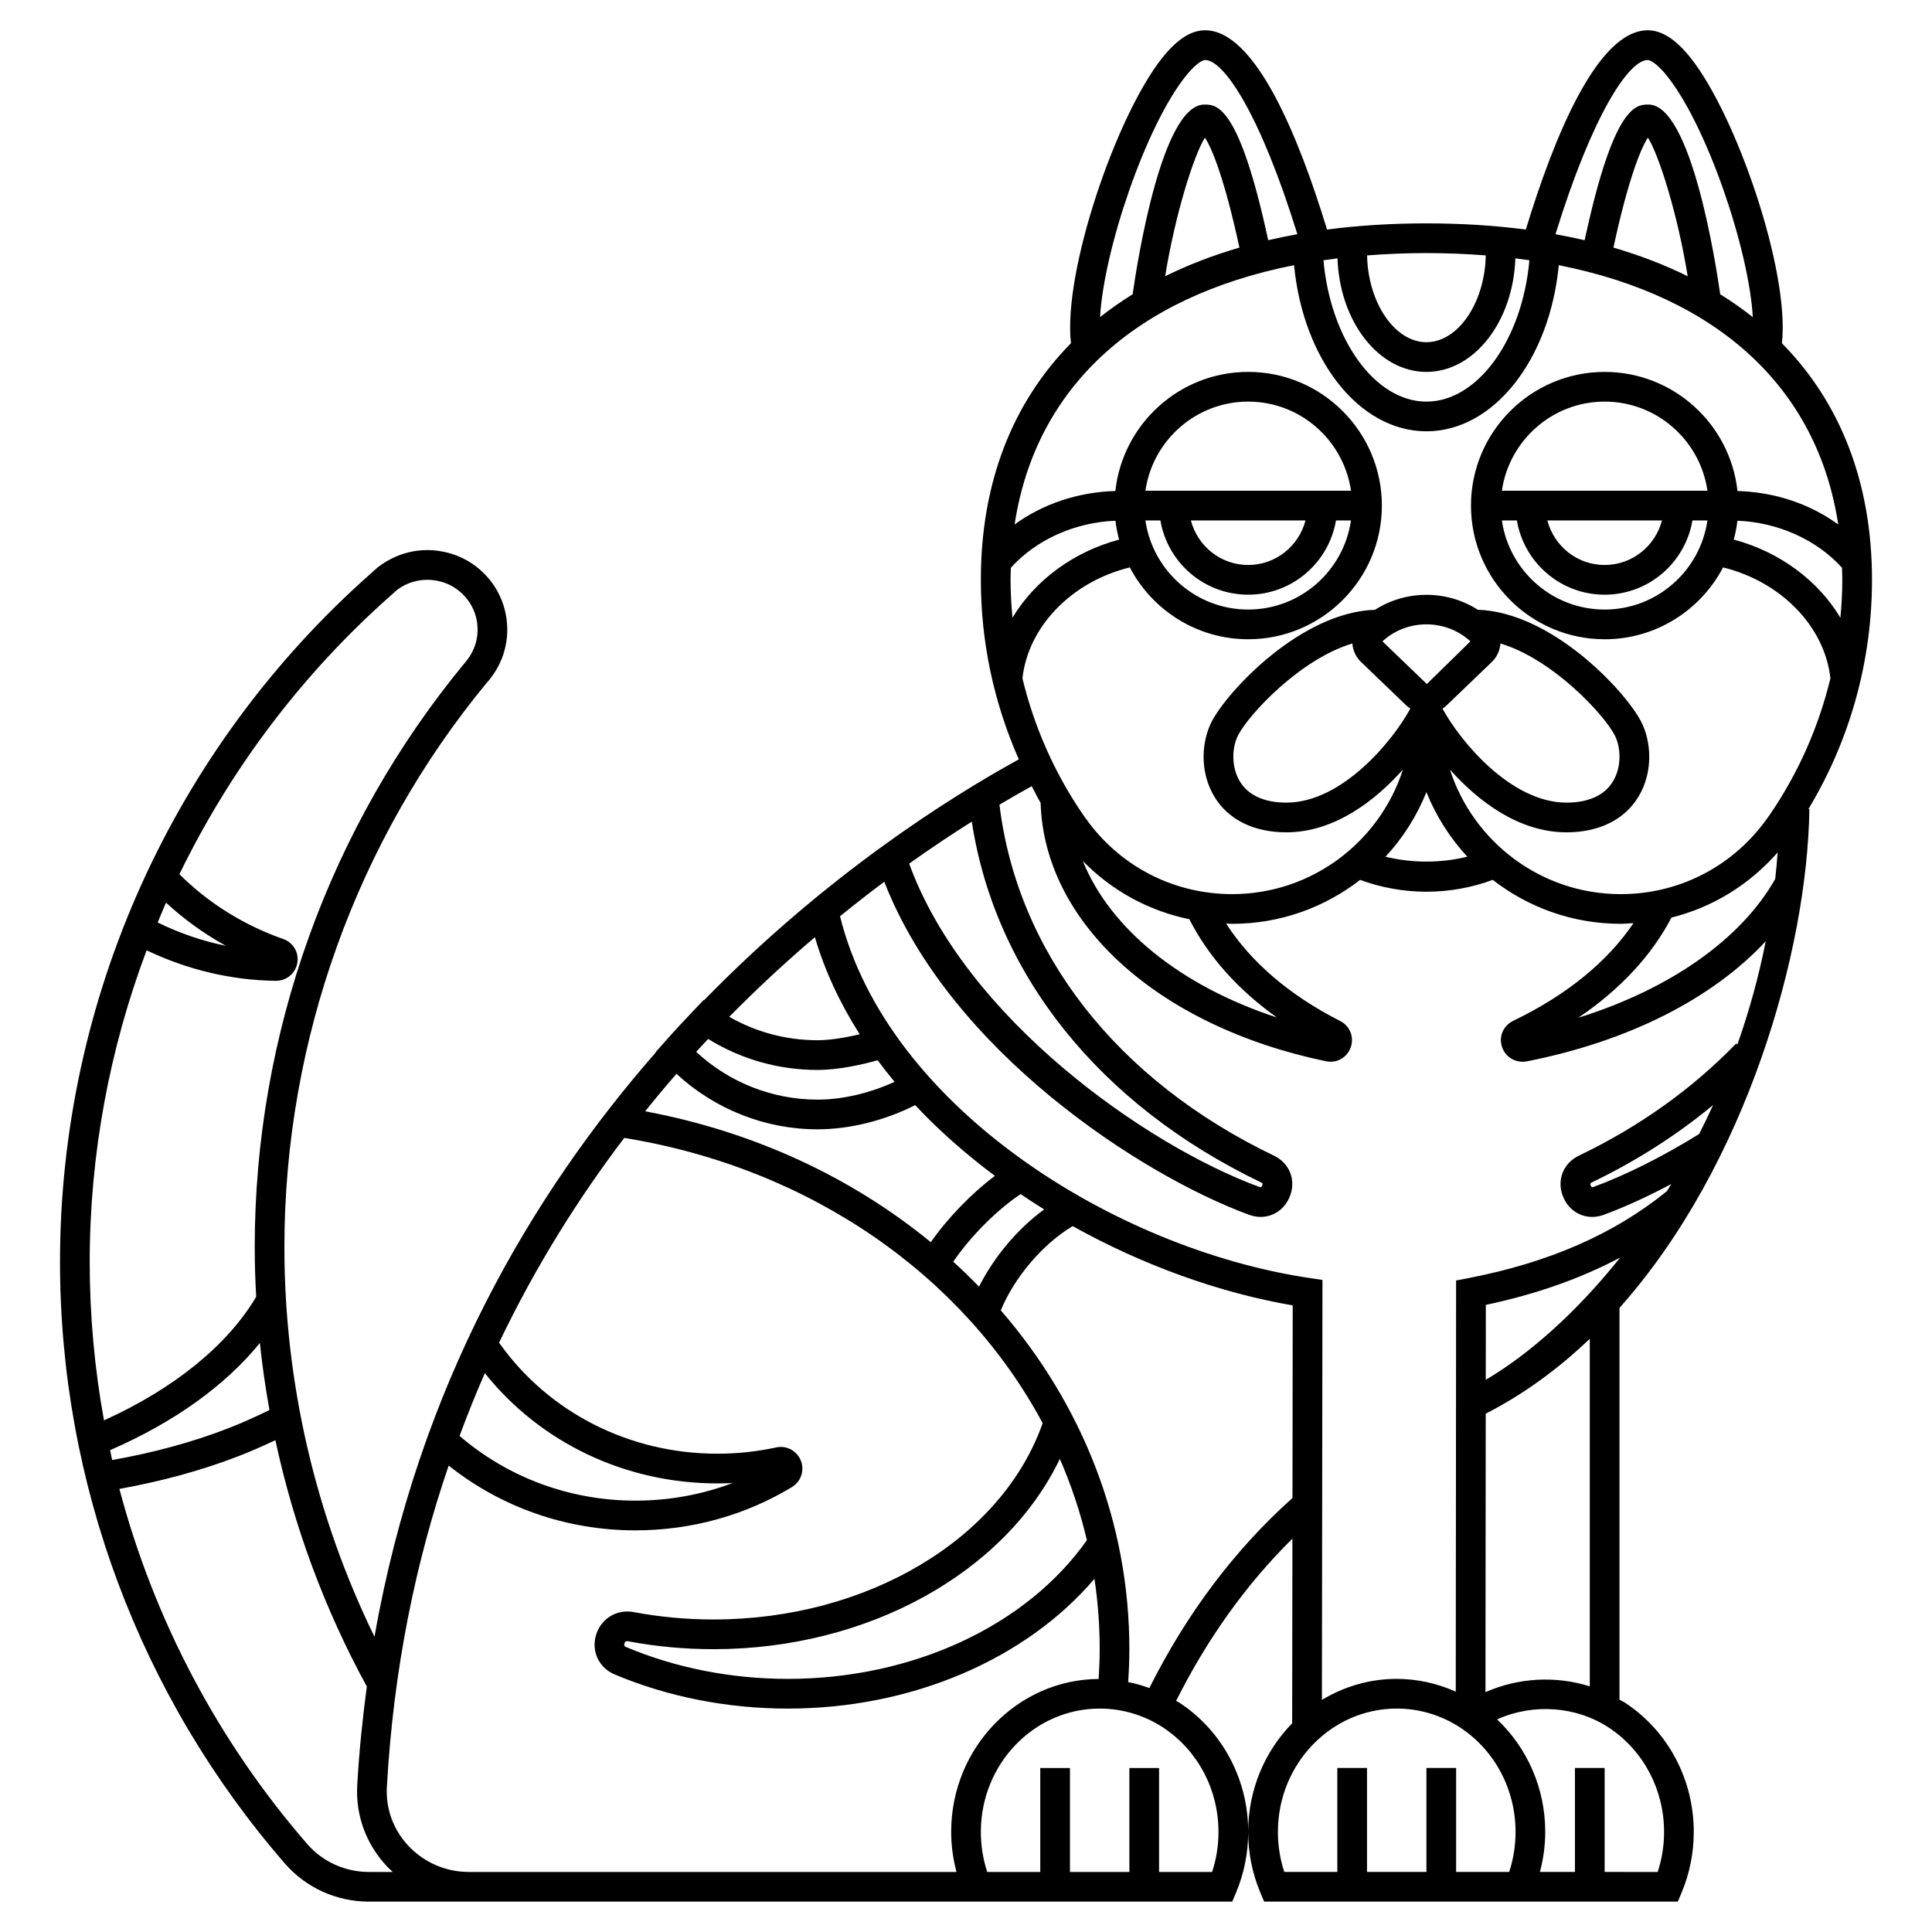
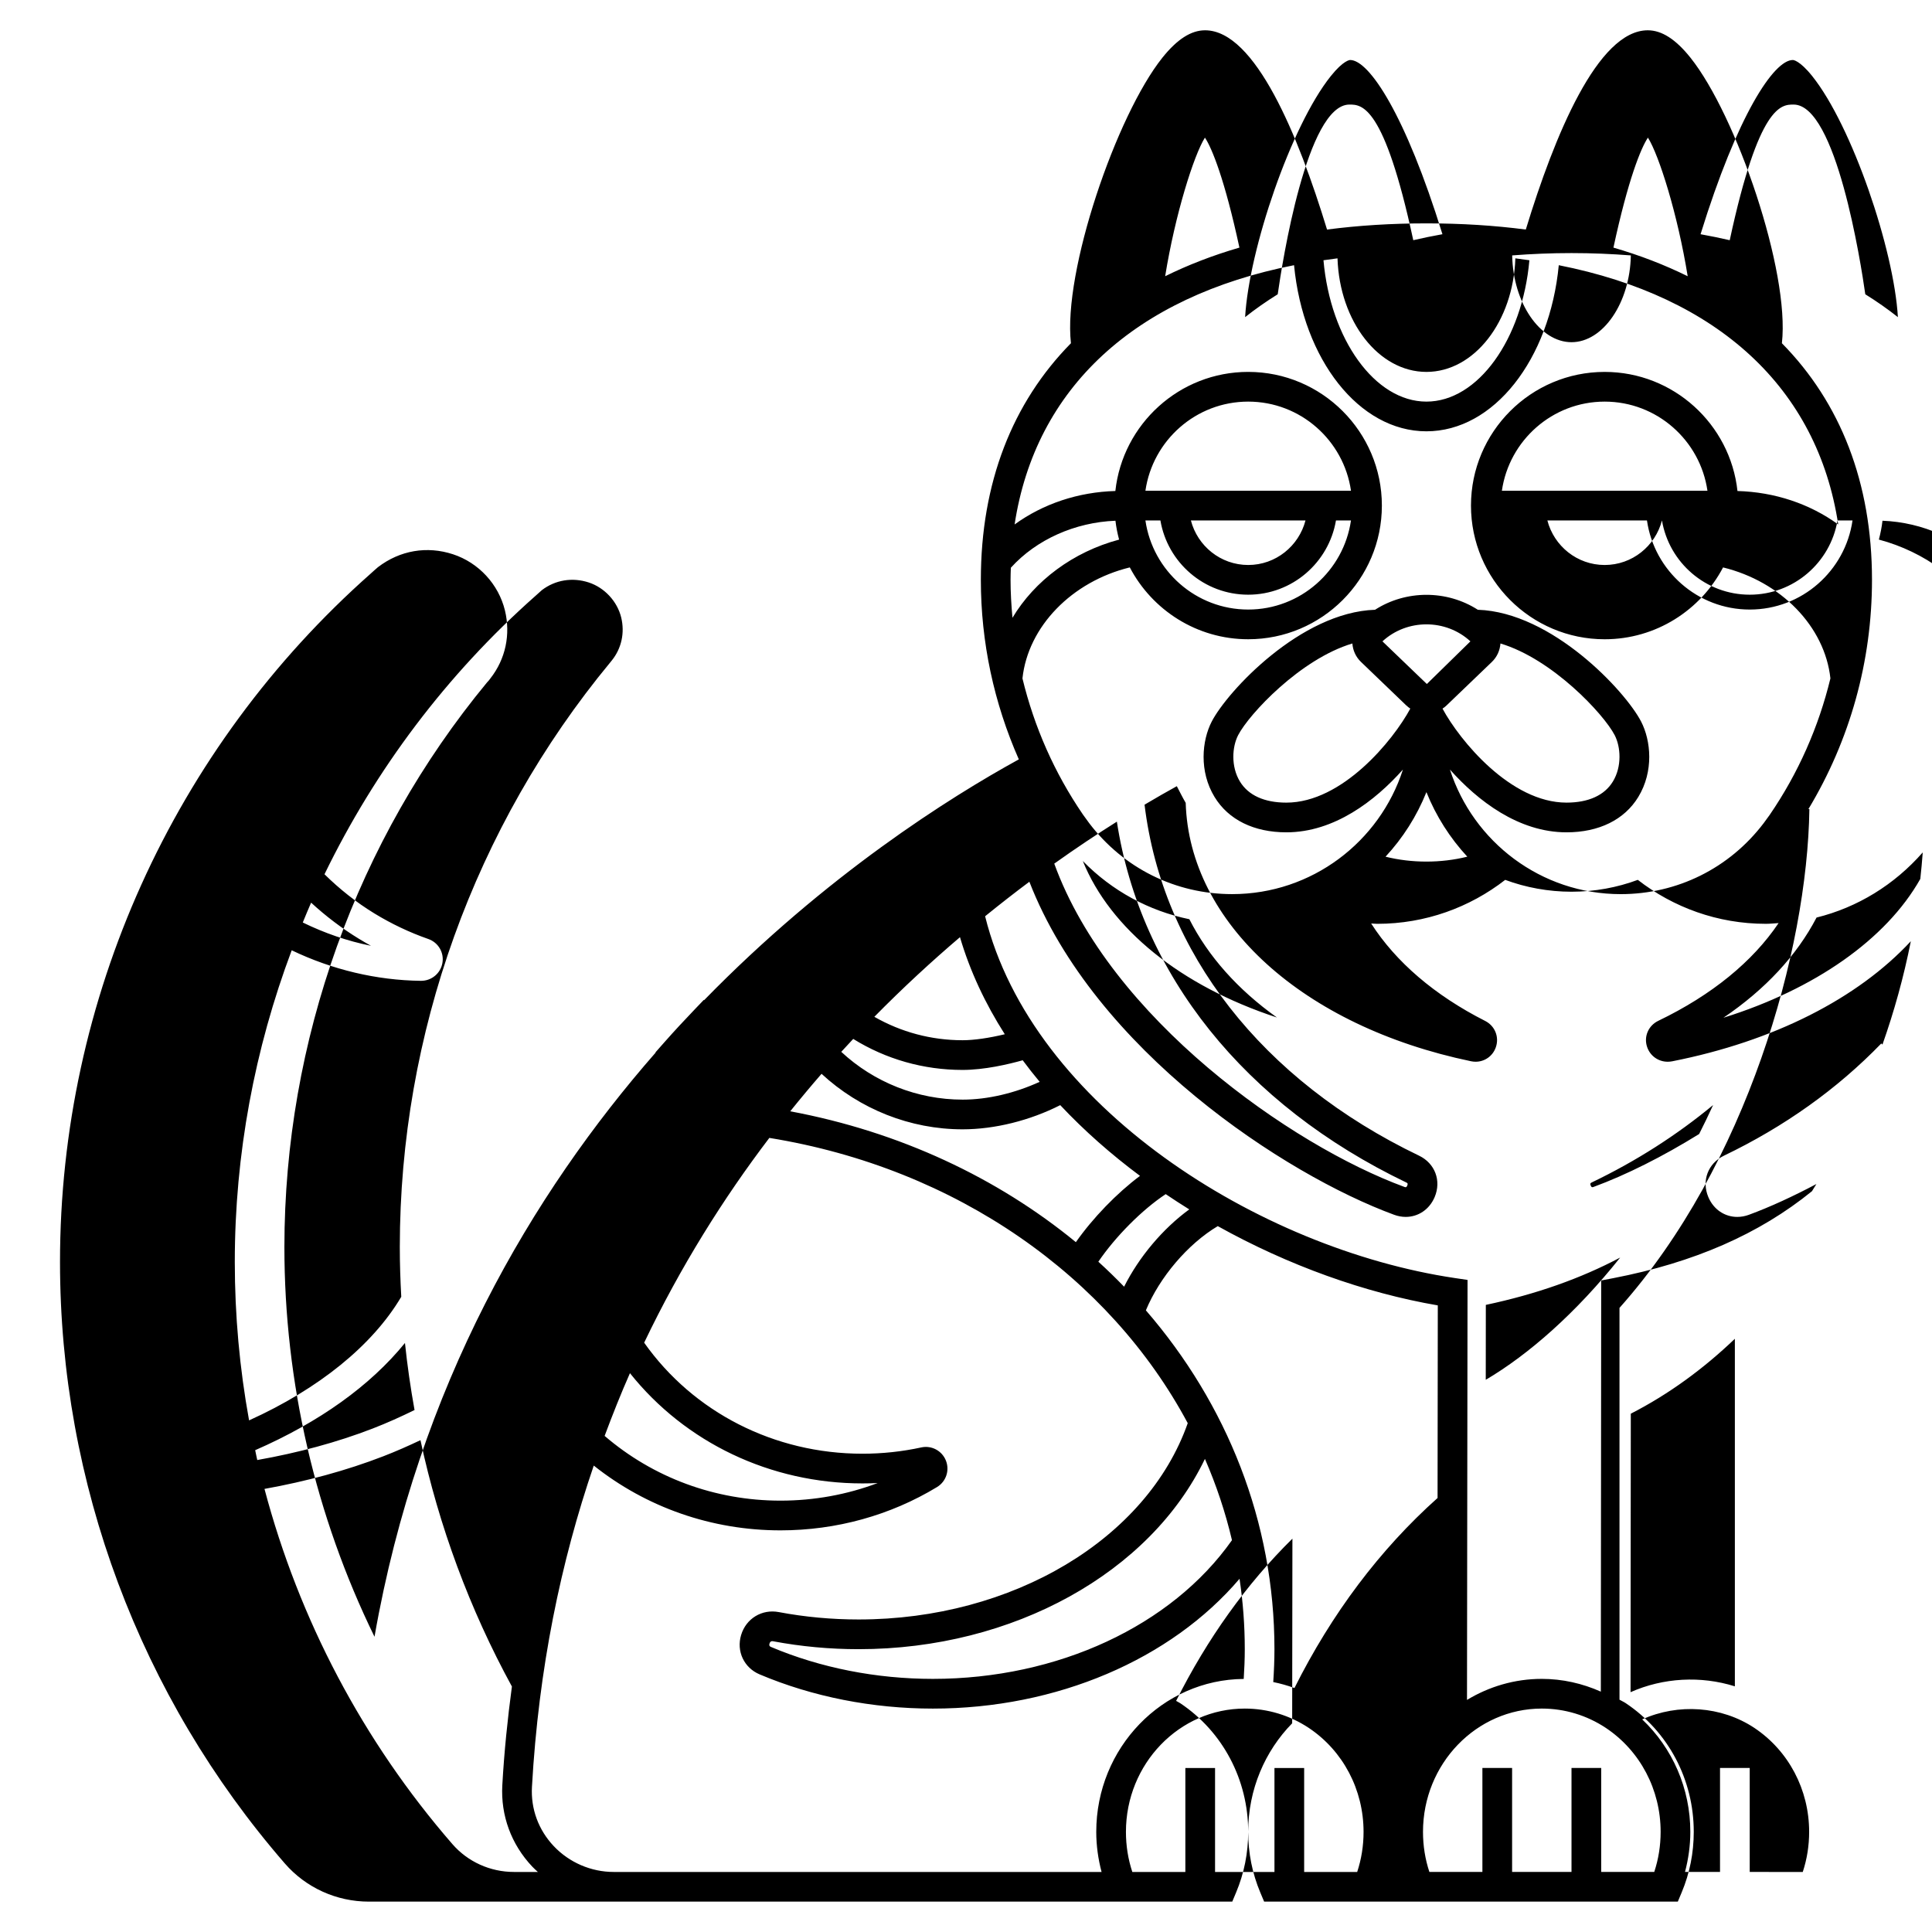
<svg xmlns="http://www.w3.org/2000/svg" fill="#000000" width="800px" height="800px" version="1.1" viewBox="144 144 512 512">
-   <path d="m623.51 358.43-0.266-0.004c11.012-18.305 16.852-39.16 16.852-60.766 0-25.727-8.355-46.938-23.875-62.699 2.148-19.004-12.043-60.422-24.246-75.691-3.898-4.871-7.594-7.242-11.297-7.242-13.254 0-24.711 27.844-32.324 52.805-8.289-1.082-17.078-1.637-26.336-1.637s-18.047 0.555-26.34 1.637c-7.613-24.961-19.066-52.805-32.324-52.805-3.703 0-7.398 2.371-11.297 7.242-12.203 15.27-26.398 56.688-24.246 75.691-15.52 15.762-23.875 36.973-23.875 62.699 0 16.551 3.473 32.641 10.062 47.582-18.363 10.086-51.094 30.684-83.398 63.809l-0.09-0.062-2.356 2.461c-2.711 2.832-5.422 5.742-8.102 8.777l-2.344 2.656 0.051 0.055c-32.738 37.414-62.867 88.324-74.512 154.82-15.641-32.012-23.879-67.449-23.879-103.27 0-54.598 19.16-107.84 53.703-149.64 0.352-0.352 0.645-0.703 0.898-1.078 3.996-5.078 5.394-11.617 3.848-17.988-1.691-6.953-6.969-12.664-13.777-14.898-6.852-2.246-14.02-1.062-19.883 3.426-0.66 0.574-1.324 1.148-1.918 1.703-52.324 46.293-82.336 112.79-82.336 182.41 0 58.547 21.164 115.17 59.594 159.43 5.574 6.414 13.684 10.098 22.266 10.098h228.8l1.012-2.414c2.133-5.078 3.211-10.488 3.211-16.086 0-13.812-6.731-26.551-18.02-34.09-0.348-0.23-0.727-0.391-1.082-0.609 8.266-16.484 18.586-30.926 30.82-42.992l-0.066 48.93c-7.191 7.348-11.656 17.527-11.656 28.762 0 5.598 1.078 11.008 3.211 16.086l1.016 2.414h109.63l1.012-2.414c2.133-5.078 3.211-10.488 3.211-16.086 0-13.812-6.731-26.551-18.02-34.09-0.531-0.355-1.113-0.602-1.66-0.926v-103.83c33.668-37.809 49.777-94.621 50.324-132.19zm-85.77 151.23 0.02-19.852c13.348-2.832 25.133-6.992 35.602-12.543-11.676 14.66-24.25 25.695-35.621 32.395zm56.547-65.133c-9.695 6-19.359 10.852-27.973 14.016-0.277 0.098-0.535 0.199-0.77-0.363-0.238-0.566 0.012-0.688 0.281-0.82 11.793-5.66 22.543-12.547 32.16-20.508-1.188 2.621-2.434 5.168-3.699 7.676zm-91.895-130c0.137 1.852 0.914 3.57 2.273 4.879l12.004 11.531c0.336 0.324 0.695 0.594 1.074 0.848-4.555 8.465-18.035 24.918-32.844 24.918-5.82 0-10.082-1.934-12.305-5.594-2.426-3.981-2.074-9.188-0.477-12.281 2.891-5.59 16.512-20.191 30.273-24.301zm36.965 4.894c1.367-1.316 2.141-3.039 2.277-4.891 13.762 4.109 27.387 18.711 30.277 24.301 1.598 3.09 1.949 8.297-0.477 12.277-2.223 3.66-6.477 5.594-12.301 5.594-14.809 0-28.285-16.449-32.852-24.91 0.379-0.246 0.738-0.523 1.074-0.848zm-17.227 5.848-11.766-11.305c6.496-6.008 16.812-6.008 23.309 0zm6.117 22.672c7.375 8.281 18.195 16.633 30.887 16.633 8.594 0 15.352-3.328 19.031-9.371 4.137-6.797 3.356-14.938 0.742-19.988-4.16-8.051-23.602-28.973-43.266-29.621-8.211-5.277-19.023-5.281-27.242 0-19.668 0.641-39.117 21.574-43.277 29.617-2.613 5.051-3.394 13.191 0.742 19.988 3.68 6.047 10.441 9.375 19.035 9.375 12.691 0 23.512-8.352 30.891-16.637-6.16 19.125-24.109 33.012-45.258 33.012-14.98 0-28.789-6.852-37.863-18.773-0.535-0.711-1.066-1.461-1.672-2.301-7.562-11.043-12.93-23.254-16.039-36.09 1.477-13.762 13.113-25.668 28.449-29.418 5.926 11.301 17.758 19.039 31.375 19.039 19.531 0 35.426-15.895 35.426-35.426s-15.895-35.426-35.426-35.426c-18.227 0-33.27 13.844-35.203 31.562-9.883 0.285-19.156 3.398-26.699 8.867 5.5-36.16 31.879-60.383 74.055-68.707 2.41 25.023 17.242 44.023 35.082 44.023s32.672-19.004 35.074-44.02c42.18 8.328 68.559 32.547 74.055 68.707-7.543-5.477-16.812-8.586-26.699-8.867-1.926-17.719-16.969-31.562-35.199-31.562-19.531 0-35.426 15.895-35.426 35.426s15.895 35.426 35.426 35.426c13.617 0 25.449-7.738 31.379-19.039 15.332 3.75 26.969 15.652 28.449 29.414-3.117 12.852-8.5 25.086-16.105 36.188-0.539 0.746-1.07 1.496-1.59 2.184-9.094 11.945-22.898 18.797-37.879 18.797-21.148-0.004-39.098-13.887-45.254-33.012zm4.602 23.086c-6.957 1.734-14.703 1.738-21.668 0.004 4.59-4.953 8.285-10.742 10.836-17.113 2.547 6.371 6.246 12.156 10.832 17.109zm-73.656 16.578c4.992 9.836 12.859 18.672 23.207 26.043-25.602-8.395-44.176-23.535-51.445-41.473 7.734 7.918 17.512 13.215 28.238 15.43zm-47.387-89.941c0-1.082 0.043-2.141 0.078-3.207 6.781-7.504 17.07-12.047 27.723-12.457 0.191 1.707 0.531 3.375 0.965 5-12.199 3.254-22.387 10.906-28.258 20.715-0.305-3.328-0.508-6.676-0.508-10.051zm39.715-15.746c1.883 11.152 11.578 19.68 23.262 19.68s21.375-8.531 23.262-19.68h3.977c-1.922 13.332-13.387 23.617-27.238 23.617s-25.316-10.285-27.238-23.617zm8.078 0h30.371c-1.758 6.769-7.871 11.809-15.184 11.809-7.316 0-13.43-5.039-15.188-11.809zm-12.051-7.871c1.922-13.332 13.387-23.617 27.238-23.617 13.852 0 25.316 10.285 27.238 23.617zm5.231-56.844c2.644-16.367 7.602-32.074 10.539-36.734 1.879 2.828 5.258 11.145 9.141 29.148-7.066 2.055-13.625 4.594-19.68 7.586zm41.953-4.234c1.23-0.176 2.465-0.355 3.719-0.508 0.551 16.715 10.895 30.098 23.566 30.098s23.016-13.383 23.566-30.098c1.254 0.152 2.488 0.332 3.719 0.508-1.852 20.945-13.641 37.461-27.285 37.461-13.648 0-25.434-16.516-27.285-37.461zm76.844-3.352c3.879-18.004 7.258-26.32 9.141-29.148 2.941 4.66 7.898 20.363 10.539 36.734-6.055-2.992-12.617-5.531-19.68-7.586zm-29.562 64.43c1.922-13.332 13.387-23.617 27.238-23.617s25.316 10.285 27.238 23.617zm42.422 7.871c-1.758 6.769-7.871 11.809-15.184 11.809s-13.426-5.039-15.184-11.809zm-38.449 0c1.883 11.152 11.578 19.68 23.262 19.68s21.375-8.531 23.262-19.68h3.977c-1.922 13.332-13.387 23.617-27.238 23.617-13.852 0-25.316-10.285-27.238-23.617zm58.441 0.078c10.641 0.414 20.938 4.957 27.723 12.457 0.031 1.066 0.078 2.125 0.078 3.207 0 3.375-0.199 6.723-0.5 10.047-5.867-9.809-16.059-17.461-28.258-20.715 0.422-1.621 0.766-3.281 0.957-4.996zm10.668 87.902c-0.172 2.363-0.391 4.699-0.645 7.023-9.051 16.039-28.016 29.254-52.176 36.789 11.078-7.5 19.445-16.508 24.68-26.551 10.859-2.691 20.598-8.664 28.141-17.262zm-34.418-210c0.07 0 1.758 0.047 5.144 4.285 10.547 13.199 21.641 45.852 22.691 63.859-2.715-2.152-5.602-4.168-8.641-6.059-1.195-8.422-7.719-50.277-19.004-50.277-3.246 0-9.18 0.02-16.922 35.949-2.523-0.582-5.098-1.113-7.731-1.586 9.785-31.652 19.43-46.172 24.461-46.172zm-42.938 51.785c-0.23 12.527-7.328 23-15.723 23s-15.492-10.469-15.723-23c5.07-0.395 10.301-0.617 15.723-0.617 5.418 0 10.648 0.223 15.723 0.617zm-79.531-47.5c3.387-4.238 5.074-4.285 5.144-4.285 5.035 0 14.676 14.52 24.461 46.168-2.633 0.473-5.207 1-7.731 1.586-7.738-35.926-13.676-35.945-16.918-35.945-11.281 0-17.809 41.855-19.004 50.277-3.039 1.891-5.926 3.902-8.641 6.059 1.047-18.008 12.141-50.66 22.688-63.859zm-56.676 197.56c6.195 40.414 33.805 75.027 76.68 95.617 0.27 0.129 0.523 0.246 0.285 0.82-0.238 0.566-0.492 0.465-0.77 0.363-30.051-11.043-77.922-44.699-92.789-85.676 5.91-4.215 11.473-7.898 16.594-11.125zm-4.91 116.62c4.559-6.684 11.582-13.758 17.852-17.91 2.055 1.387 4.133 2.738 6.242 4.047-7.035 5.137-13.305 12.602-17.266 20.484-2.203-2.269-4.473-4.484-6.828-6.621zm-5.957-5.18c-20.754-17.02-46.621-29.25-75.695-34.68 2.742-3.41 5.512-6.727 8.301-9.934 10.125 9.371 23.492 14.711 37.367 14.711 8.555 0 17.852-2.336 25.887-6.41 6.352 6.769 13.477 13.039 21.137 18.746-6.156 4.598-12.477 11.137-16.996 17.566zm-30.027-37.773c-11.938 0-23.457-4.578-32.145-12.664 1.055-1.156 2.109-2.297 3.168-3.426 8.688 5.383 18.633 8.219 28.977 8.219 5.785 0 12.113-1.488 15.941-2.562 1.438 1.938 2.938 3.84 4.496 5.715-6.508 2.973-13.73 4.719-20.438 4.719zm0-15.742c-8.301 0-16.293-2.148-23.379-6.207 7.621-7.746 15.25-14.754 22.695-21.105 2.648 9.004 6.699 17.613 11.875 25.727-4.16 1.004-8.145 1.586-11.191 1.586zm-88.145 88.234c14.676 18.395 37.207 29.215 61.613 29.215 1.352 0 2.695-0.031 4.039-0.098-8.129 3.07-16.855 4.664-25.762 4.664-17.332 0-33.746-6.113-46.602-17.156 2.121-5.676 4.332-11.25 6.711-16.625zm-99.316 20.41c17.02-7.43 30.5-17.102 39.691-28.41 0.625 5.961 1.477 11.883 2.539 17.766-3.562 1.75-7.254 3.422-11.109 4.914-9.48 3.664-19.77 6.43-30.574 8.34-0.203-0.867-0.359-1.742-0.547-2.609zm14.82-145.1c3.914 3.602 8.156 6.82 12.691 9.586 1.043 0.637 2.102 1.25 3.172 1.844-6.215-1.246-12.293-3.352-18.07-6.172 0.727-1.758 1.438-3.519 2.207-5.258zm-5.141 12.625c10.762 5.156 22.492 7.945 34.207 8.09h0.074c2.797 0 5.168-1.977 5.656-4.727 0.488-2.758-1.09-5.434-3.746-6.359-4.953-1.73-9.746-4.008-14.258-6.758-4.801-2.934-9.23-6.438-13.246-10.398 13.477-27.727 32.34-52.914 55.984-73.836 0.598-0.559 1.199-1.078 1.617-1.453 3.566-2.719 8.105-3.457 12.445-2.031 4.176 1.371 7.547 5.012 8.586 9.277 0.984 4.043 0.082 8.188-2.473 11.367l-0.441 0.547c-35.957 43.484-55.758 98.512-55.758 154.93 0 4.402 0.145 8.793 0.387 13.176-7.644 12.902-21.828 24.379-40.332 32.754-2.504-13.773-3.785-27.82-3.785-41.988 0-28.496 5.25-56.426 15.082-82.59zm58.906 244.25c-6.297 0-12.25-2.691-16.324-7.383-23.762-27.367-40.664-59.629-49.797-94.129 11.102-1.996 21.699-4.859 31.488-8.648 3.391-1.309 6.656-2.762 9.848-4.269 4.894 22.773 13.043 44.801 24.234 65.285-1.137 8.492-2.039 17.172-2.543 26.156-0.449 8.023 2.367 15.68 7.93 21.566 0.477 0.504 0.988 0.961 1.496 1.426zm26.426 0c-5.984 0-11.766-2.492-15.875-6.832-4.062-4.293-6.117-9.875-5.789-15.715 1.758-31.406 7.68-59.727 16.379-85.148 13.926 11.078 31.258 17.168 49.477 17.168 14.781 0 29.129-3.973 41.5-11.48 2.398-1.461 3.383-4.414 2.34-7.027-1.047-2.609-3.809-4.07-6.535-3.469-5.074 1.105-10.312 1.664-15.578 1.664-23.363 0-44.801-10.969-57.848-29.422 9.684-20.246 21.039-38.312 33.176-54.27 49.785 8.078 90.164 36.879 110.88 75.598-10.812 30.691-46.398 52.023-87.223 52.023-7.141 0-14.258-0.656-21.145-1.957-4.477-0.852-8.68 1.707-9.992 6.07-1.301 4.297 0.762 8.688 4.898 10.434 14.035 5.938 29.914 9.07 45.918 9.07 32.812 0 63.059-13.012 81.27-34.402 0.914 6.109 1.387 12.336 1.387 18.656 0 2.629-0.113 5.262-0.281 7.887-21.57 0.156-39.078 18.27-39.078 40.527 0 3.637 0.504 7.188 1.41 10.629l-125.67-0.004zm163.85-87.926c-15.988 22.699-46.164 36.758-79.273 36.758-14.961 0-29.781-2.922-42.855-8.445-0.266-0.109-0.621-0.266-0.43-0.91 0.23-0.75 0.75-0.66 1-0.605 7.375 1.387 14.977 2.09 22.605 2.09 41.066 0 77.344-20.359 91.785-50.426 3.016 6.934 5.422 14.129 7.168 21.539zm34.871 77.301c0 3.668-0.57 7.231-1.691 10.629l-14.051-0.004v-27.551h-7.871v27.551h-15.742v-27.551h-7.871v27.551h-14.055c-1.125-3.398-1.691-6.957-1.691-10.629 0-18.016 14.125-32.668 31.488-32.668 6.051 0 11.922 1.777 16.98 5.133 9.082 6.07 14.504 16.363 14.504 27.539zm-18.316-38.117c-1.836-0.668-3.703-1.199-5.617-1.582 0.188-2.898 0.316-5.809 0.316-8.715 0-33.727-12.586-64.965-34.07-89.793 3.625-8.77 11.121-17.598 19.051-22.32 18.652 10.395 38.945 17.68 58.309 21.008l-0.062 51.039c-15.32 13.695-28.047 30.637-37.926 50.363zm42.512-108.65c-51.926-7.731-112.02-45.559-124.49-95.879 3.996-3.242 7.914-6.297 11.73-9.145 17.344 44.641 67.766 77.641 96.664 88.258 1.031 0.379 2.066 0.562 3.074 0.562 3.285 0 6.262-1.934 7.664-5.246 1.832-4.332 0.094-8.949-4.125-10.977-41.645-19.996-67.996-53.809-72.754-93.02 3.098-1.84 5.977-3.488 8.551-4.902 0.777 1.48 1.512 2.977 2.356 4.426 0.941 31.793 31.055 59.195 75.629 68.473 0.406 0.082 0.809 0.125 1.203 0.125 2.387 0 4.527-1.477 5.348-3.816 0.961-2.734-0.227-5.676-2.816-6.992-13.402-6.793-23.688-15.648-30.215-25.828 0.543 0.016 1.07 0.09 1.613 0.09 12.77 0 24.527-4.359 33.91-11.648 5.43 2.016 11.438 3.141 17.57 3.141 6.152 0 12.137-1.121 17.57-3.144 9.383 7.285 21.141 11.648 33.914 11.648 1.145 0 2.262-0.125 3.398-0.191-6.871 10.199-17.703 19.074-31.875 25.895-2.637 1.266-3.891 4.18-2.977 6.914 0.805 2.41 3 3.934 5.469 3.934 0.395 0 0.793-0.039 1.191-0.117 26.949-5.324 49.133-16.633 63.234-31.82-1.891 9.566-4.453 18.703-7.519 27.391l-0.305-0.297c-11.648 12.039-25.68 22.047-41.711 29.742-4.219 2.027-5.957 6.644-4.125 10.977 1.402 3.312 4.375 5.246 7.664 5.246 1.008 0 2.047-0.18 3.074-0.559 5.641-2.074 11.703-4.879 17.898-8.156-0.391 0.641-0.785 1.27-1.176 1.902-13.977 11.344-31.207 18.898-52.672 23.047l-3.184 0.613-0.094 108.96c-4.914-2.191-10.219-3.383-15.648-3.383-7.234 0-13.992 2.055-19.82 5.574l0.145-111.3zm50.59 157.39h-11.809v-27.551h-7.871v27.551h-15.742v-27.551h-7.871v27.551h-14.051c-1.125-3.398-1.691-6.957-1.691-10.629 0-18.016 14.125-32.668 31.488-32.668 6.051 0 11.922 1.777 16.98 5.133 9.086 6.07 14.508 16.363 14.508 27.535 0 3.668-0.57 7.231-1.691 10.629zm43.297-10.625c0 3.668-0.57 7.231-1.691 10.629l-14.055-0.004v-27.551h-7.871v27.551h-9.281c0.906-3.441 1.41-6.988 1.41-10.629 0-11.48-4.703-22.172-12.758-29.801 9.496-4.281 20.961-3.562 29.738 2.262 9.082 6.074 14.508 16.367 14.508 27.543zm-47.328-37.016 0.066-73.805c10.129-5.184 19.312-11.945 27.578-19.848v92.105c-9.027-2.836-18.961-2.309-27.645 1.547z" />
+   <path d="m623.51 358.43-0.266-0.004c11.012-18.305 16.852-39.16 16.852-60.766 0-25.727-8.355-46.938-23.875-62.699 2.148-19.004-12.043-60.422-24.246-75.691-3.898-4.871-7.594-7.242-11.297-7.242-13.254 0-24.711 27.844-32.324 52.805-8.289-1.082-17.078-1.637-26.336-1.637s-18.047 0.555-26.34 1.637c-7.613-24.961-19.066-52.805-32.324-52.805-3.703 0-7.398 2.371-11.297 7.242-12.203 15.27-26.398 56.688-24.246 75.691-15.52 15.762-23.875 36.973-23.875 62.699 0 16.551 3.473 32.641 10.062 47.582-18.363 10.086-51.094 30.684-83.398 63.809l-0.09-0.062-2.356 2.461c-2.711 2.832-5.422 5.742-8.102 8.777l-2.344 2.656 0.051 0.055c-32.738 37.414-62.867 88.324-74.512 154.82-15.641-32.012-23.879-67.449-23.879-103.27 0-54.598 19.16-107.84 53.703-149.64 0.352-0.352 0.645-0.703 0.898-1.078 3.996-5.078 5.394-11.617 3.848-17.988-1.691-6.953-6.969-12.664-13.777-14.898-6.852-2.246-14.02-1.062-19.883 3.426-0.66 0.574-1.324 1.148-1.918 1.703-52.324 46.293-82.336 112.79-82.336 182.41 0 58.547 21.164 115.17 59.594 159.43 5.574 6.414 13.684 10.098 22.266 10.098h228.8l1.012-2.414c2.133-5.078 3.211-10.488 3.211-16.086 0-13.812-6.731-26.551-18.02-34.09-0.348-0.23-0.727-0.391-1.082-0.609 8.266-16.484 18.586-30.926 30.82-42.992l-0.066 48.93c-7.191 7.348-11.656 17.527-11.656 28.762 0 5.598 1.078 11.008 3.211 16.086l1.016 2.414h109.63l1.012-2.414c2.133-5.078 3.211-10.488 3.211-16.086 0-13.812-6.731-26.551-18.02-34.09-0.531-0.355-1.113-0.602-1.66-0.926v-103.83c33.668-37.809 49.777-94.621 50.324-132.19zm-85.77 151.23 0.02-19.852c13.348-2.832 25.133-6.992 35.602-12.543-11.676 14.66-24.25 25.695-35.621 32.395zm56.547-65.133c-9.695 6-19.359 10.852-27.973 14.016-0.277 0.098-0.535 0.199-0.77-0.363-0.238-0.566 0.012-0.688 0.281-0.82 11.793-5.66 22.543-12.547 32.16-20.508-1.188 2.621-2.434 5.168-3.699 7.676zm-91.895-130c0.137 1.852 0.914 3.57 2.273 4.879l12.004 11.531c0.336 0.324 0.695 0.594 1.074 0.848-4.555 8.465-18.035 24.918-32.844 24.918-5.82 0-10.082-1.934-12.305-5.594-2.426-3.981-2.074-9.188-0.477-12.281 2.891-5.59 16.512-20.191 30.273-24.301zm36.965 4.894c1.367-1.316 2.141-3.039 2.277-4.891 13.762 4.109 27.387 18.711 30.277 24.301 1.598 3.09 1.949 8.297-0.477 12.277-2.223 3.66-6.477 5.594-12.301 5.594-14.809 0-28.285-16.449-32.852-24.91 0.379-0.246 0.738-0.523 1.074-0.848zm-17.227 5.848-11.766-11.305c6.496-6.008 16.812-6.008 23.309 0zm6.117 22.672c7.375 8.281 18.195 16.633 30.887 16.633 8.594 0 15.352-3.328 19.031-9.371 4.137-6.797 3.356-14.938 0.742-19.988-4.16-8.051-23.602-28.973-43.266-29.621-8.211-5.277-19.023-5.281-27.242 0-19.668 0.641-39.117 21.574-43.277 29.617-2.613 5.051-3.394 13.191 0.742 19.988 3.68 6.047 10.441 9.375 19.035 9.375 12.691 0 23.512-8.352 30.891-16.637-6.16 19.125-24.109 33.012-45.258 33.012-14.98 0-28.789-6.852-37.863-18.773-0.535-0.711-1.066-1.461-1.672-2.301-7.562-11.043-12.93-23.254-16.039-36.09 1.477-13.762 13.113-25.668 28.449-29.418 5.926 11.301 17.758 19.039 31.375 19.039 19.531 0 35.426-15.895 35.426-35.426s-15.895-35.426-35.426-35.426c-18.227 0-33.27 13.844-35.203 31.562-9.883 0.285-19.156 3.398-26.699 8.867 5.5-36.16 31.879-60.383 74.055-68.707 2.41 25.023 17.242 44.023 35.082 44.023s32.672-19.004 35.074-44.02c42.18 8.328 68.559 32.547 74.055 68.707-7.543-5.477-16.812-8.586-26.699-8.867-1.926-17.719-16.969-31.562-35.199-31.562-19.531 0-35.426 15.895-35.426 35.426s15.895 35.426 35.426 35.426c13.617 0 25.449-7.738 31.379-19.039 15.332 3.75 26.969 15.652 28.449 29.414-3.117 12.852-8.5 25.086-16.105 36.188-0.539 0.746-1.07 1.496-1.59 2.184-9.094 11.945-22.898 18.797-37.879 18.797-21.148-0.004-39.098-13.887-45.254-33.012zm4.602 23.086c-6.957 1.734-14.703 1.738-21.668 0.004 4.59-4.953 8.285-10.742 10.836-17.113 2.547 6.371 6.246 12.156 10.832 17.109zm-73.656 16.578c4.992 9.836 12.859 18.672 23.207 26.043-25.602-8.395-44.176-23.535-51.445-41.473 7.734 7.918 17.512 13.215 28.238 15.43zm-47.387-89.941c0-1.082 0.043-2.141 0.078-3.207 6.781-7.504 17.07-12.047 27.723-12.457 0.191 1.707 0.531 3.375 0.965 5-12.199 3.254-22.387 10.906-28.258 20.715-0.305-3.328-0.508-6.676-0.508-10.051zm39.715-15.746c1.883 11.152 11.578 19.68 23.262 19.68s21.375-8.531 23.262-19.68h3.977c-1.922 13.332-13.387 23.617-27.238 23.617s-25.316-10.285-27.238-23.617zm8.078 0h30.371c-1.758 6.769-7.871 11.809-15.184 11.809-7.316 0-13.43-5.039-15.188-11.809zm-12.051-7.871c1.922-13.332 13.387-23.617 27.238-23.617 13.852 0 25.316 10.285 27.238 23.617zm5.231-56.844c2.644-16.367 7.602-32.074 10.539-36.734 1.879 2.828 5.258 11.145 9.141 29.148-7.066 2.055-13.625 4.594-19.68 7.586zm41.953-4.234c1.23-0.176 2.465-0.355 3.719-0.508 0.551 16.715 10.895 30.098 23.566 30.098s23.016-13.383 23.566-30.098c1.254 0.152 2.488 0.332 3.719 0.508-1.852 20.945-13.641 37.461-27.285 37.461-13.648 0-25.434-16.516-27.285-37.461zm76.844-3.352c3.879-18.004 7.258-26.32 9.141-29.148 2.941 4.66 7.898 20.363 10.539 36.734-6.055-2.992-12.617-5.531-19.68-7.586zm-29.562 64.43c1.922-13.332 13.387-23.617 27.238-23.617s25.316 10.285 27.238 23.617zm42.422 7.871c-1.758 6.769-7.871 11.809-15.184 11.809s-13.426-5.039-15.184-11.809zc1.883 11.152 11.578 19.68 23.262 19.68s21.375-8.531 23.262-19.68h3.977c-1.922 13.332-13.387 23.617-27.238 23.617-13.852 0-25.316-10.285-27.238-23.617zm58.441 0.078c10.641 0.414 20.938 4.957 27.723 12.457 0.031 1.066 0.078 2.125 0.078 3.207 0 3.375-0.199 6.723-0.5 10.047-5.867-9.809-16.059-17.461-28.258-20.715 0.422-1.621 0.766-3.281 0.957-4.996zm10.668 87.902c-0.172 2.363-0.391 4.699-0.645 7.023-9.051 16.039-28.016 29.254-52.176 36.789 11.078-7.5 19.445-16.508 24.68-26.551 10.859-2.691 20.598-8.664 28.141-17.262zm-34.418-210c0.07 0 1.758 0.047 5.144 4.285 10.547 13.199 21.641 45.852 22.691 63.859-2.715-2.152-5.602-4.168-8.641-6.059-1.195-8.422-7.719-50.277-19.004-50.277-3.246 0-9.18 0.02-16.922 35.949-2.523-0.582-5.098-1.113-7.731-1.586 9.785-31.652 19.43-46.172 24.461-46.172zm-42.938 51.785c-0.23 12.527-7.328 23-15.723 23s-15.492-10.469-15.723-23c5.07-0.395 10.301-0.617 15.723-0.617 5.418 0 10.648 0.223 15.723 0.617zm-79.531-47.5c3.387-4.238 5.074-4.285 5.144-4.285 5.035 0 14.676 14.52 24.461 46.168-2.633 0.473-5.207 1-7.731 1.586-7.738-35.926-13.676-35.945-16.918-35.945-11.281 0-17.809 41.855-19.004 50.277-3.039 1.891-5.926 3.902-8.641 6.059 1.047-18.008 12.141-50.66 22.688-63.859zm-56.676 197.56c6.195 40.414 33.805 75.027 76.68 95.617 0.27 0.129 0.523 0.246 0.285 0.82-0.238 0.566-0.492 0.465-0.77 0.363-30.051-11.043-77.922-44.699-92.789-85.676 5.91-4.215 11.473-7.898 16.594-11.125zm-4.91 116.62c4.559-6.684 11.582-13.758 17.852-17.91 2.055 1.387 4.133 2.738 6.242 4.047-7.035 5.137-13.305 12.602-17.266 20.484-2.203-2.269-4.473-4.484-6.828-6.621zm-5.957-5.18c-20.754-17.02-46.621-29.25-75.695-34.68 2.742-3.41 5.512-6.727 8.301-9.934 10.125 9.371 23.492 14.711 37.367 14.711 8.555 0 17.852-2.336 25.887-6.41 6.352 6.769 13.477 13.039 21.137 18.746-6.156 4.598-12.477 11.137-16.996 17.566zm-30.027-37.773c-11.938 0-23.457-4.578-32.145-12.664 1.055-1.156 2.109-2.297 3.168-3.426 8.688 5.383 18.633 8.219 28.977 8.219 5.785 0 12.113-1.488 15.941-2.562 1.438 1.938 2.938 3.84 4.496 5.715-6.508 2.973-13.73 4.719-20.438 4.719zm0-15.742c-8.301 0-16.293-2.148-23.379-6.207 7.621-7.746 15.25-14.754 22.695-21.105 2.648 9.004 6.699 17.613 11.875 25.727-4.16 1.004-8.145 1.586-11.191 1.586zm-88.145 88.234c14.676 18.395 37.207 29.215 61.613 29.215 1.352 0 2.695-0.031 4.039-0.098-8.129 3.07-16.855 4.664-25.762 4.664-17.332 0-33.746-6.113-46.602-17.156 2.121-5.676 4.332-11.25 6.711-16.625zm-99.316 20.41c17.02-7.43 30.5-17.102 39.691-28.41 0.625 5.961 1.477 11.883 2.539 17.766-3.562 1.75-7.254 3.422-11.109 4.914-9.48 3.664-19.77 6.43-30.574 8.34-0.203-0.867-0.359-1.742-0.547-2.609zm14.82-145.1c3.914 3.602 8.156 6.82 12.691 9.586 1.043 0.637 2.102 1.25 3.172 1.844-6.215-1.246-12.293-3.352-18.07-6.172 0.727-1.758 1.438-3.519 2.207-5.258zm-5.141 12.625c10.762 5.156 22.492 7.945 34.207 8.09h0.074c2.797 0 5.168-1.977 5.656-4.727 0.488-2.758-1.09-5.434-3.746-6.359-4.953-1.73-9.746-4.008-14.258-6.758-4.801-2.934-9.23-6.438-13.246-10.398 13.477-27.727 32.34-52.914 55.984-73.836 0.598-0.559 1.199-1.078 1.617-1.453 3.566-2.719 8.105-3.457 12.445-2.031 4.176 1.371 7.547 5.012 8.586 9.277 0.984 4.043 0.082 8.188-2.473 11.367l-0.441 0.547c-35.957 43.484-55.758 98.512-55.758 154.93 0 4.402 0.145 8.793 0.387 13.176-7.644 12.902-21.828 24.379-40.332 32.754-2.504-13.773-3.785-27.82-3.785-41.988 0-28.496 5.25-56.426 15.082-82.59zm58.906 244.25c-6.297 0-12.25-2.691-16.324-7.383-23.762-27.367-40.664-59.629-49.797-94.129 11.102-1.996 21.699-4.859 31.488-8.648 3.391-1.309 6.656-2.762 9.848-4.269 4.894 22.773 13.043 44.801 24.234 65.285-1.137 8.492-2.039 17.172-2.543 26.156-0.449 8.023 2.367 15.68 7.93 21.566 0.477 0.504 0.988 0.961 1.496 1.426zm26.426 0c-5.984 0-11.766-2.492-15.875-6.832-4.062-4.293-6.117-9.875-5.789-15.715 1.758-31.406 7.68-59.727 16.379-85.148 13.926 11.078 31.258 17.168 49.477 17.168 14.781 0 29.129-3.973 41.5-11.48 2.398-1.461 3.383-4.414 2.34-7.027-1.047-2.609-3.809-4.07-6.535-3.469-5.074 1.105-10.312 1.664-15.578 1.664-23.363 0-44.801-10.969-57.848-29.422 9.684-20.246 21.039-38.312 33.176-54.27 49.785 8.078 90.164 36.879 110.88 75.598-10.812 30.691-46.398 52.023-87.223 52.023-7.141 0-14.258-0.656-21.145-1.957-4.477-0.852-8.68 1.707-9.992 6.07-1.301 4.297 0.762 8.688 4.898 10.434 14.035 5.938 29.914 9.07 45.918 9.07 32.812 0 63.059-13.012 81.27-34.402 0.914 6.109 1.387 12.336 1.387 18.656 0 2.629-0.113 5.262-0.281 7.887-21.57 0.156-39.078 18.27-39.078 40.527 0 3.637 0.504 7.188 1.41 10.629l-125.67-0.004zm163.85-87.926c-15.988 22.699-46.164 36.758-79.273 36.758-14.961 0-29.781-2.922-42.855-8.445-0.266-0.109-0.621-0.266-0.43-0.91 0.23-0.75 0.75-0.66 1-0.605 7.375 1.387 14.977 2.09 22.605 2.09 41.066 0 77.344-20.359 91.785-50.426 3.016 6.934 5.422 14.129 7.168 21.539zm34.871 77.301c0 3.668-0.57 7.231-1.691 10.629l-14.051-0.004v-27.551h-7.871v27.551h-15.742v-27.551h-7.871v27.551h-14.055c-1.125-3.398-1.691-6.957-1.691-10.629 0-18.016 14.125-32.668 31.488-32.668 6.051 0 11.922 1.777 16.98 5.133 9.082 6.07 14.504 16.363 14.504 27.539zm-18.316-38.117c-1.836-0.668-3.703-1.199-5.617-1.582 0.188-2.898 0.316-5.809 0.316-8.715 0-33.727-12.586-64.965-34.07-89.793 3.625-8.77 11.121-17.598 19.051-22.32 18.652 10.395 38.945 17.68 58.309 21.008l-0.062 51.039c-15.32 13.695-28.047 30.637-37.926 50.363zm42.512-108.65c-51.926-7.731-112.02-45.559-124.49-95.879 3.996-3.242 7.914-6.297 11.73-9.145 17.344 44.641 67.766 77.641 96.664 88.258 1.031 0.379 2.066 0.562 3.074 0.562 3.285 0 6.262-1.934 7.664-5.246 1.832-4.332 0.094-8.949-4.125-10.977-41.645-19.996-67.996-53.809-72.754-93.02 3.098-1.84 5.977-3.488 8.551-4.902 0.777 1.48 1.512 2.977 2.356 4.426 0.941 31.793 31.055 59.195 75.629 68.473 0.406 0.082 0.809 0.125 1.203 0.125 2.387 0 4.527-1.477 5.348-3.816 0.961-2.734-0.227-5.676-2.816-6.992-13.402-6.793-23.688-15.648-30.215-25.828 0.543 0.016 1.07 0.09 1.613 0.09 12.77 0 24.527-4.359 33.91-11.648 5.43 2.016 11.438 3.141 17.57 3.141 6.152 0 12.137-1.121 17.57-3.144 9.383 7.285 21.141 11.648 33.914 11.648 1.145 0 2.262-0.125 3.398-0.191-6.871 10.199-17.703 19.074-31.875 25.895-2.637 1.266-3.891 4.18-2.977 6.914 0.805 2.41 3 3.934 5.469 3.934 0.395 0 0.793-0.039 1.191-0.117 26.949-5.324 49.133-16.633 63.234-31.82-1.891 9.566-4.453 18.703-7.519 27.391l-0.305-0.297c-11.648 12.039-25.68 22.047-41.711 29.742-4.219 2.027-5.957 6.644-4.125 10.977 1.402 3.312 4.375 5.246 7.664 5.246 1.008 0 2.047-0.18 3.074-0.559 5.641-2.074 11.703-4.879 17.898-8.156-0.391 0.641-0.785 1.27-1.176 1.902-13.977 11.344-31.207 18.898-52.672 23.047l-3.184 0.613-0.094 108.96c-4.914-2.191-10.219-3.383-15.648-3.383-7.234 0-13.992 2.055-19.82 5.574l0.145-111.3zm50.59 157.39h-11.809v-27.551h-7.871v27.551h-15.742v-27.551h-7.871v27.551h-14.051c-1.125-3.398-1.691-6.957-1.691-10.629 0-18.016 14.125-32.668 31.488-32.668 6.051 0 11.922 1.777 16.98 5.133 9.086 6.07 14.508 16.363 14.508 27.535 0 3.668-0.57 7.231-1.691 10.629zm43.297-10.625c0 3.668-0.57 7.231-1.691 10.629l-14.055-0.004v-27.551h-7.871v27.551h-9.281c0.906-3.441 1.41-6.988 1.41-10.629 0-11.48-4.703-22.172-12.758-29.801 9.496-4.281 20.961-3.562 29.738 2.262 9.082 6.074 14.508 16.367 14.508 27.543zm-47.328-37.016 0.066-73.805c10.129-5.184 19.312-11.945 27.578-19.848v92.105c-9.027-2.836-18.961-2.309-27.645 1.547z" />
</svg>